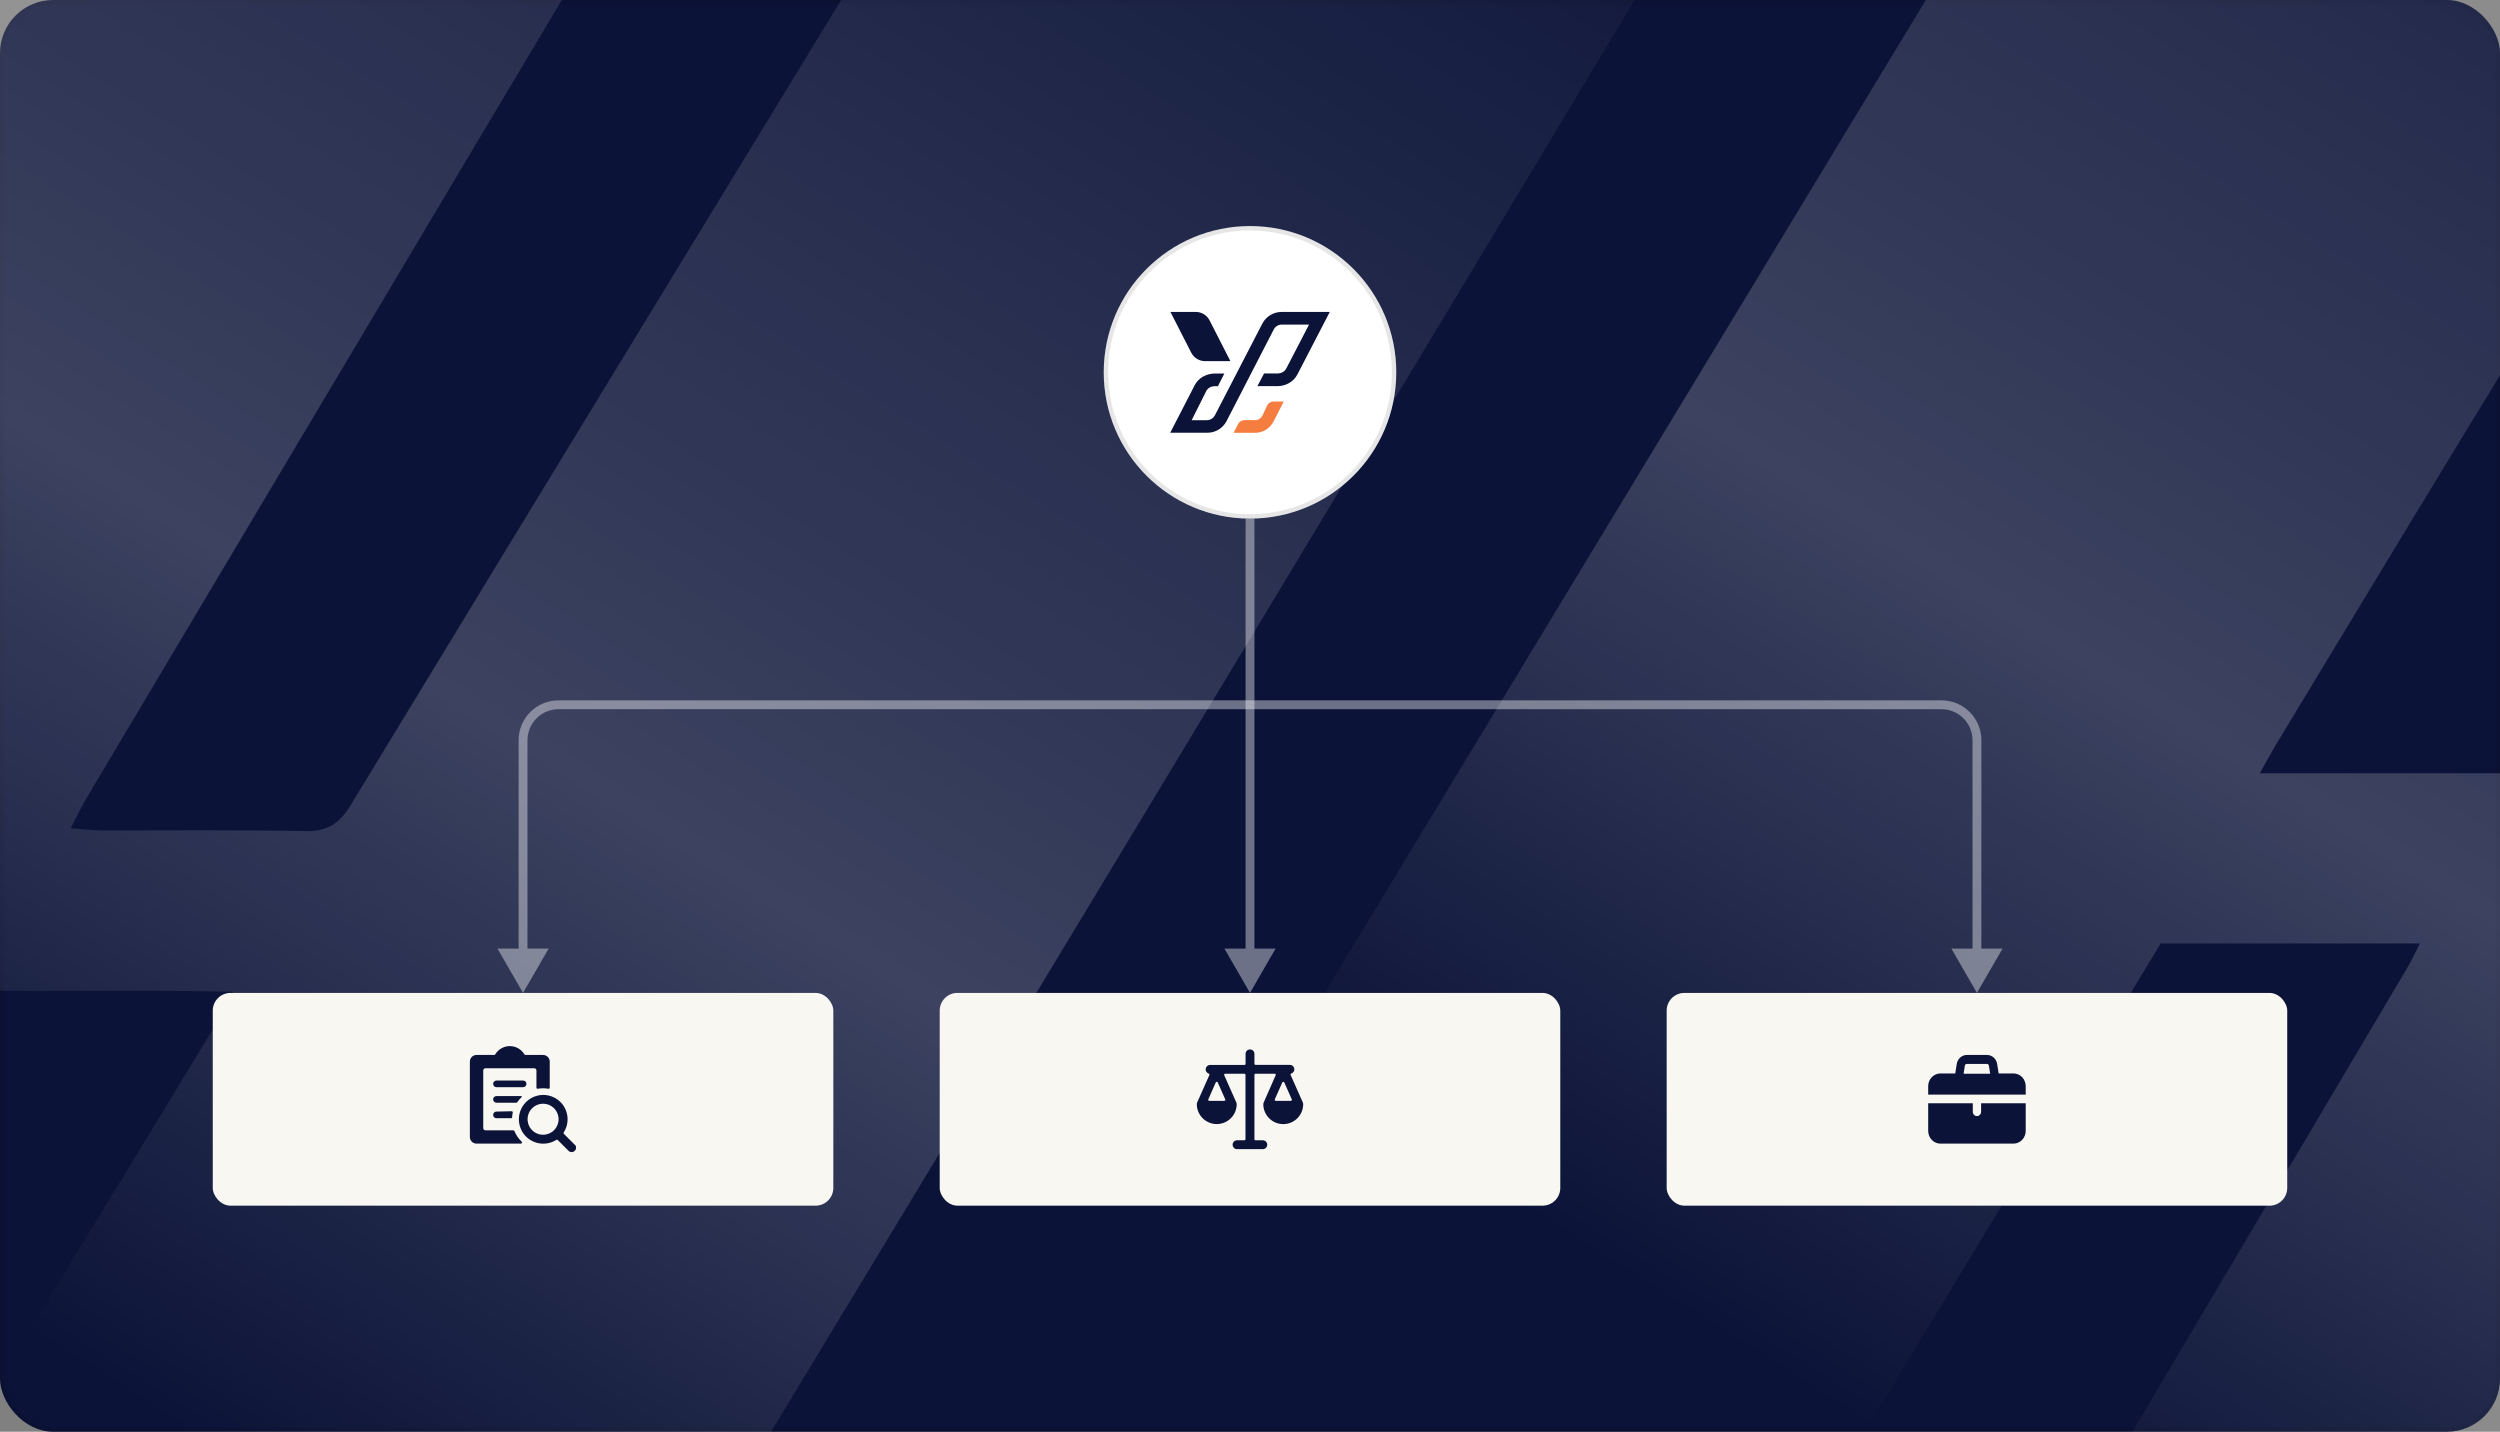
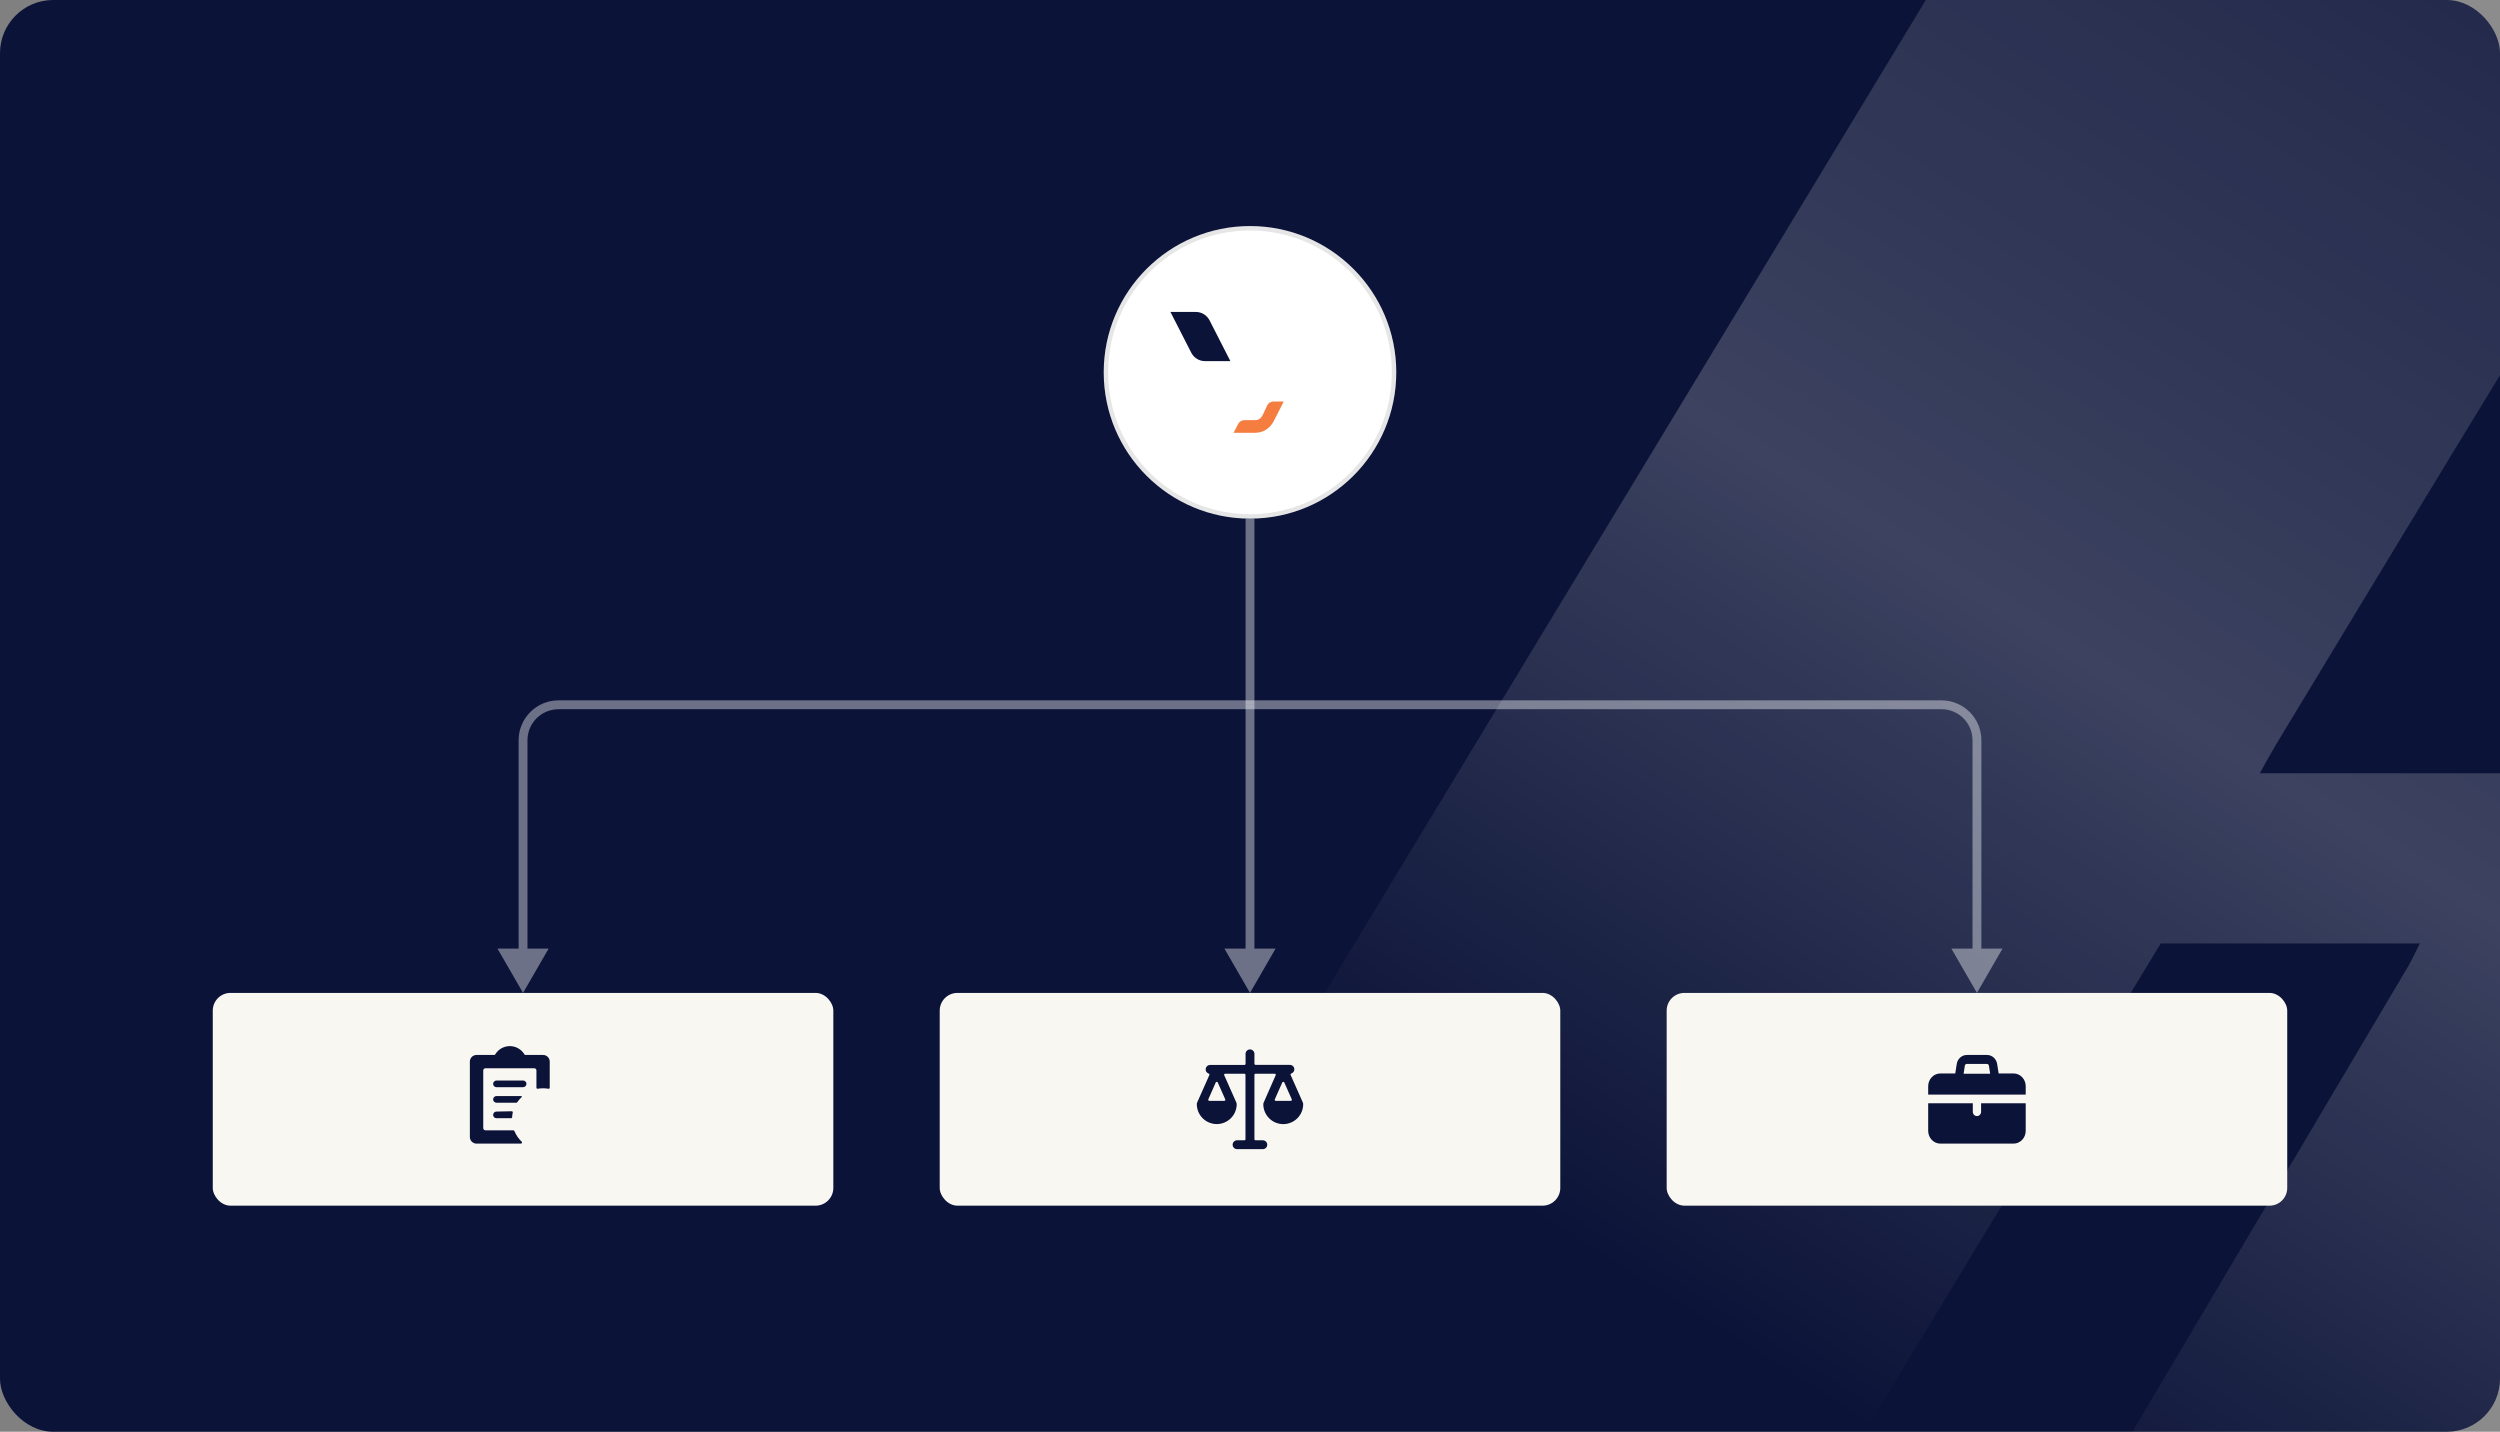
<svg xmlns="http://www.w3.org/2000/svg" width="564" height="323" viewBox="0 0 564 323" fill="none">
  <rect x="0" y="0" width="564" height="323" fill="#808080" stroke="none" />
  <g clip-path="url(#clip0_145_14162)">
    <rect width="564" height="323" rx="12" fill="#0B1338" />
-     <rect x="0.5" y="0.5" width="563" height="322" rx="11.5" stroke="black" stroke-opacity="0.1" />
    <path d="M569.654 -220.512V-214.482C569.654 -119.942 569.655 -25.474 569.729 69.066C569.729 73.302 568.687 76.963 566.454 80.624C548.665 109.696 531.1 138.841 513.46 167.985C512.343 169.852 511.301 171.79 509.813 174.446H568.389C569.952 179.255 570.622 460.148 569.282 473.356C564.519 474.72 164.903 475.366 148.901 474.002C148.827 473.859 148.677 473.715 148.603 473.5C148.529 473.356 148.38 473.069 148.454 472.925C149.72 470.556 150.985 468.188 152.399 465.962C290.988 236.97 429.577 8.05 568.24 -220.943C568.761 -220.799 569.282 -220.656 569.729 -220.512M487.409 212.922C441.858 288.009 396.381 363.095 350.383 438.9C353.361 439.043 355.444 439.258 357.454 439.258C373.531 439.258 389.683 439.115 405.76 439.402C410.374 439.474 412.979 438.11 415.286 434.162C457.86 362.09 500.583 290.091 543.232 218.091C544.125 216.583 544.869 214.932 545.911 212.851H487.409V212.922Z" fill="url(#paint0_linear_145_14162)" fill-opacity="0.2" />
-     <path d="M-5.196 -78.563H173.023C171.832 -76.194 170.939 -74.257 169.896 -72.391C148.159 -35.859 126.346 0.672 104.609 37.131C76.32 84.644 48.032 132.156 19.743 179.668C18.552 181.677 17.509 183.83 15.946 186.845C19.073 187.06 21.083 187.347 23.093 187.347C38.354 187.347 53.689 187.204 68.95 187.491C73.864 187.563 76.543 185.84 79 181.821C128.207 100.864 177.564 19.978 226.921 -60.907C229.526 -65.142 232.206 -69.304 234.663 -73.611C235.854 -75.62 237.343 -76.625 239.725 -76.481C240.99 -76.41 242.256 -76.481 243.522 -76.481H414.147C412.584 -71.027 5.449 602.468 -5.345 617.612C-5.568 615.746 -5.866 614.526 -5.866 613.306C-5.866 517.348 -5.866 421.463 -5.941 325.506C-5.941 321.845 -4.75 318.831 -2.889 315.745C14.457 287.395 31.728 259.046 48.999 230.625C50.116 228.759 51.009 226.749 52.647 223.735C32.696 223.304 13.936 223.735 -4.675 223.448C-6.09 218.567 -6.536 -69.879 -5.196 -78.635" fill="url(#paint1_linear_145_14162)" fill-opacity="0.2" />
  </g>
  <circle cx="282" cy="84" r="33" fill="white" />
  <circle cx="282" cy="84" r="32.5" stroke="black" stroke-opacity="0.1" />
  <path d="M289.612 90.579L287.355 95.01C286.526 96.607 285.021 97.634 283.182 97.634H278.306L279.338 95.618C279.612 95.107 280.145 94.788 280.722 94.788H283.182C283.952 94.788 284.492 94.351 284.847 93.665L285.909 91.401C286.182 90.894 286.715 90.579 287.288 90.579H289.608H289.612Z" fill="#F47D3F" />
-   <path d="M289.127 70.374C287.292 70.374 285.623 71.389 284.776 73.019L274.088 93.68C273.73 94.362 273.034 94.792 272.261 94.792H268.839L272.131 88.222C272.49 87.529 273.201 87.162 273.948 87.122H274.762L276.216 84.265H273.981C272.109 84.32 270.385 85.251 269.527 86.896L264 97.63H272.368C274.203 97.63 275.868 96.618 276.7 95.021L287.358 74.327C287.71 73.642 288.409 73.223 289.179 73.223H295.32L290.174 83.153C289.808 83.854 289.068 84.22 288.272 84.261H285.172L283.666 87.114H288.239C290.092 87.085 291.831 86.144 292.697 84.469L300 70.366H289.123L289.127 70.374Z" fill="#0B1338" />
  <path d="M268.762 79.596L264.052 70.374H269.779C271.078 70.374 272.265 71.096 272.864 72.249L277.574 81.471H271.925C270.6 81.501 269.376 80.771 268.762 79.596Z" fill="#0B1338" />
  <path d="M282 117L282 159" stroke="white" stroke-opacity="0.4" stroke-width="2" />
  <path d="M282 224L287.774 214L276.226 214L282 224ZM282 159L281 159L281 215L282 215L283 215L283 159L282 159Z" fill="white" fill-opacity="0.4" />
  <path d="M446 224L451.774 214H440.226L446 224ZM118 224L123.774 214H112.226L118 224ZM126 159V160H438V159V158H126V159ZM446 167H445V215H446H447V167H446ZM118 215H119V167H118H117V215H118ZM438 159V160C441.866 160 445 163.134 445 167H446H447C447 162.029 442.971 158 438 158V159ZM126 159V158C121.029 158 117 162.029 117 167H118H119C119 163.134 122.134 160 126 160V159Z" fill="white" fill-opacity="0.4" />
  <rect x="48" y="224" width="140" height="48" rx="4" fill="#F9F7F2" />
  <rect x="212" y="224" width="140" height="48" rx="4" fill="#F9F7F2" />
  <rect x="376" y="224" width="140" height="48" rx="4" fill="#F9F7F2" />
  <path d="M457 246.941V245.046C457 244.283 456.711 243.552 456.195 243.012C455.68 242.473 454.982 242.17 454.253 242.17H450.894L450.557 240.026C450.468 239.457 450.187 238.94 449.766 238.569C449.345 238.197 448.811 237.996 448.26 238H443.728C443.179 237.999 442.648 238.202 442.229 238.573C441.81 238.944 441.532 239.459 441.443 240.026L441.106 242.17H437.747C437.018 242.17 436.32 242.473 435.805 243.012C435.289 243.552 435 244.283 435 245.046V246.941H457ZM443.266 240.405C443.283 240.298 443.337 240.201 443.417 240.131C443.497 240.062 443.599 240.025 443.703 240.026H448.26C448.364 240.025 448.465 240.062 448.545 240.131C448.625 240.201 448.679 240.298 448.697 240.405L448.984 242.235H442.991L443.266 240.405Z" fill="#0B1338" />
  <path d="M446.936 248.902V250.81C446.936 251.07 446.838 251.319 446.662 251.503C446.487 251.687 446.248 251.79 446 251.79C445.752 251.79 445.513 251.687 445.338 251.503C445.162 251.319 445.064 251.07 445.064 250.81V248.902H435V255.124C435 255.501 435.071 255.875 435.209 256.224C435.347 256.573 435.549 256.89 435.805 257.157C436.06 257.424 436.362 257.636 436.696 257.781C437.029 257.925 437.386 258 437.747 258H454.253C454.982 258 455.68 257.697 456.195 257.157C456.711 256.618 457 255.887 457 255.124V248.902H446.936Z" fill="#0B1338" />
  <g clip-path="url(#clip1_145_14162)">
    <path d="M294 249.09C293.999 248.955 293.968 248.822 293.91 248.7L291.17 242.52C291.156 242.488 291.148 242.453 291.148 242.418C291.148 242.383 291.155 242.349 291.169 242.317C291.183 242.285 291.204 242.256 291.23 242.232C291.256 242.209 291.287 242.191 291.32 242.18C291.547 242.106 291.739 241.953 291.863 241.749C291.987 241.545 292.033 241.303 291.995 241.068C291.956 240.833 291.835 240.619 291.652 240.465C291.47 240.312 291.238 240.228 291 240.23H283.25C283.187 240.23 283.126 240.207 283.08 240.164C283.034 240.121 283.005 240.063 283 240V237.75C283 237.485 282.895 237.23 282.707 237.043C282.52 236.855 282.265 236.75 282 236.75C281.735 236.75 281.48 236.855 281.293 237.043C281.105 237.23 281 237.485 281 237.75V240C281 240.066 280.974 240.13 280.927 240.177C280.88 240.224 280.816 240.25 280.75 240.25H273C272.762 240.248 272.53 240.332 272.348 240.485C272.165 240.639 272.044 240.853 272.005 241.088C271.967 241.323 272.013 241.565 272.137 241.769C272.261 241.973 272.453 242.126 272.68 242.2C272.715 242.209 272.747 242.226 272.773 242.25C272.8 242.275 272.819 242.306 272.83 242.34C272.845 242.371 272.853 242.405 272.853 242.44C272.853 242.475 272.845 242.509 272.83 242.54L270.09 248.7C270.032 248.822 270.001 248.955 270 249.09C270 250.283 270.474 251.428 271.318 252.272C272.162 253.116 273.307 253.59 274.5 253.59C275.693 253.59 276.838 253.116 277.682 252.272C278.526 251.428 279 250.283 279 249.09C278.993 248.951 278.959 248.816 278.9 248.69L276.19 242.58C276.171 242.543 276.161 242.502 276.161 242.46C276.161 242.418 276.171 242.377 276.19 242.34C276.214 242.306 276.245 242.279 276.282 242.26C276.318 242.241 276.359 242.23 276.4 242.23H280.73C280.796 242.23 280.86 242.256 280.907 242.303C280.954 242.35 280.98 242.414 280.98 242.48V257C280.98 257.066 280.954 257.13 280.907 257.177C280.86 257.224 280.796 257.25 280.73 257.25H279.08C278.815 257.25 278.56 257.355 278.373 257.543C278.185 257.73 278.08 257.985 278.08 258.25C278.08 258.515 278.185 258.77 278.373 258.957C278.56 259.145 278.815 259.25 279.08 259.25H284.89C285.155 259.25 285.41 259.145 285.597 258.957C285.785 258.77 285.89 258.515 285.89 258.25C285.89 257.985 285.785 257.73 285.597 257.543C285.41 257.355 285.155 257.25 284.89 257.25H283.25C283.184 257.25 283.12 257.224 283.073 257.177C283.026 257.13 283 257.066 283 257V242.48C283 242.414 283.026 242.35 283.073 242.303C283.12 242.256 283.184 242.23 283.25 242.23H287.58C287.621 242.23 287.662 242.241 287.698 242.26C287.735 242.279 287.766 242.306 287.79 242.34C287.809 242.377 287.819 242.418 287.819 242.46C287.819 242.502 287.809 242.543 287.79 242.58L285.1 248.7C285.041 248.826 285.007 248.961 285 249.1C285 250.293 285.474 251.438 286.318 252.282C287.162 253.126 288.307 253.6 289.5 253.6C290.693 253.6 291.838 253.126 292.682 252.282C293.526 251.438 294 250.293 294 249.1V249.09ZM272.81 248.35C272.769 248.35 272.728 248.339 272.692 248.32C272.655 248.301 272.624 248.274 272.6 248.24C272.583 248.202 272.574 248.161 272.574 248.12C272.574 248.079 272.583 248.038 272.6 248L274.27 244.21C274.289 244.165 274.321 244.126 274.362 244.099C274.403 244.072 274.451 244.058 274.5 244.058C274.549 244.058 274.597 244.072 274.638 244.099C274.679 244.126 274.711 244.165 274.73 244.21L276.41 248C276.427 248.038 276.436 248.079 276.436 248.12C276.436 248.161 276.427 248.202 276.41 248.24C276.386 248.274 276.355 248.301 276.318 248.32C276.282 248.339 276.241 248.35 276.2 248.35H272.81ZM287.81 248.35C287.769 248.35 287.728 248.339 287.692 248.32C287.655 248.301 287.624 248.274 287.6 248.24C287.583 248.202 287.574 248.161 287.574 248.12C287.574 248.079 287.583 248.038 287.6 248L289.28 244.21C289.299 244.165 289.331 244.126 289.372 244.099C289.413 244.072 289.461 244.058 289.51 244.058C289.559 244.058 289.607 244.072 289.648 244.099C289.689 244.126 289.721 244.165 289.74 244.21L291.42 248C291.437 248.038 291.446 248.079 291.446 248.12C291.446 248.161 291.437 248.202 291.42 248.24C291.396 248.274 291.365 248.301 291.328 248.32C291.292 248.339 291.251 248.35 291.21 248.35H287.81Z" fill="#0B1338" />
  </g>
  <g clip-path="url(#clip2_145_14162)">
    <path d="M118.77 244.52C118.77 244.42 118.75 244.321 118.711 244.228C118.672 244.136 118.615 244.052 118.543 243.983C118.472 243.913 118.386 243.858 118.293 243.821C118.2 243.785 118.1 243.767 118 243.77H112C111.801 243.77 111.61 243.849 111.47 243.99C111.329 244.13 111.25 244.321 111.25 244.52C111.25 244.719 111.329 244.91 111.47 245.05C111.61 245.191 111.801 245.27 112 245.27H118C118.1 245.271 118.199 245.253 118.292 245.216C118.384 245.179 118.469 245.124 118.54 245.055C118.612 244.985 118.669 244.902 118.708 244.81C118.748 244.718 118.769 244.62 118.77 244.52Z" fill="#0B1338" />
    <path d="M116.05 255.17C116.034 255.122 116.003 255.079 115.962 255.049C115.921 255.018 115.871 255.001 115.82 255H109.52C109.388 255 109.26 254.947 109.167 254.854C109.073 254.76 109.02 254.633 109.02 254.5V241.5C109.02 241.367 109.073 241.24 109.167 241.146C109.26 241.053 109.388 241 109.52 241H120.52C120.653 241 120.78 241.053 120.874 241.146C120.967 241.24 121.02 241.367 121.02 241.5V245.38C121.019 245.416 121.027 245.452 121.042 245.485C121.057 245.518 121.079 245.547 121.107 245.57C121.135 245.593 121.168 245.61 121.203 245.618C121.238 245.627 121.275 245.628 121.31 245.62C121.71 245.551 122.115 245.518 122.52 245.52C122.922 245.518 123.324 245.551 123.72 245.62C123.756 245.629 123.794 245.63 123.83 245.622C123.867 245.615 123.901 245.598 123.93 245.575C123.959 245.552 123.983 245.522 123.998 245.488C124.014 245.454 124.021 245.417 124.02 245.38V239.52C124.023 239.321 123.986 239.124 123.912 238.94C123.838 238.756 123.727 238.588 123.588 238.446C123.448 238.305 123.282 238.193 123.099 238.116C122.916 238.039 122.719 238 122.52 238H118.52C118.477 237.999 118.434 237.987 118.397 237.964C118.36 237.941 118.33 237.909 118.31 237.87C117.969 237.3 117.486 236.829 116.909 236.501C116.331 236.174 115.679 236.002 115.015 236.002C114.351 236.002 113.699 236.174 113.121 236.501C112.544 236.829 112.061 237.3 111.72 237.87C111.701 237.909 111.671 237.943 111.634 237.966C111.597 237.989 111.554 238.001 111.51 238H107.51C107.311 237.999 107.113 238.037 106.928 238.113C106.744 238.189 106.576 238.301 106.436 238.443C106.295 238.584 106.184 238.753 106.109 238.938C106.035 239.122 105.997 239.321 106 239.52V256.52C106.003 256.717 106.044 256.912 106.122 257.093C106.2 257.274 106.312 257.437 106.454 257.575C106.595 257.712 106.762 257.821 106.945 257.894C107.128 257.966 107.323 258.003 107.52 258H117.52C117.571 258.001 117.62 257.987 117.662 257.96C117.705 257.933 117.738 257.893 117.757 257.847C117.777 257.8 117.782 257.749 117.772 257.699C117.761 257.65 117.736 257.605 117.7 257.57C116.988 256.895 116.426 256.077 116.05 255.17Z" fill="#0B1338" />
    <path d="M116.69 248.66C116.981 248.239 117.316 247.85 117.69 247.5C117.77 247.42 117.81 247.27 117.43 247.27H112C111.801 247.27 111.61 247.349 111.47 247.49C111.329 247.63 111.25 247.821 111.25 248.02C111.25 248.219 111.329 248.41 111.47 248.55C111.61 248.691 111.801 248.77 112 248.77H116.47C116.513 248.773 116.556 248.765 116.595 248.745C116.634 248.726 116.667 248.696 116.69 248.66Z" fill="#0B1338" />
    <path d="M112 250.77C111.801 250.77 111.61 250.849 111.47 250.99C111.329 251.13 111.25 251.321 111.25 251.52C111.25 251.719 111.329 251.91 111.47 252.05C111.61 252.191 111.801 252.27 112 252.27H115.3C115.334 252.269 115.367 252.261 115.397 252.246C115.428 252.232 115.455 252.212 115.478 252.186C115.5 252.161 115.517 252.132 115.528 252.1C115.539 252.068 115.543 252.034 115.54 252C115.558 251.663 115.605 251.329 115.68 251C115.689 250.964 115.69 250.926 115.682 250.89C115.675 250.853 115.658 250.819 115.635 250.79C115.612 250.761 115.582 250.738 115.548 250.722C115.514 250.706 115.477 250.699 115.44 250.7L112 250.77Z" fill="#0B1338" />
-     <path d="M129.69 258.28L127.18 255.77C127.146 255.727 127.128 255.675 127.128 255.62C127.128 255.565 127.146 255.513 127.18 255.47C127.655 254.73 127.945 253.888 128.026 253.013C128.107 252.138 127.977 251.257 127.647 250.442C127.317 249.628 126.796 248.905 126.128 248.334C125.461 247.763 124.666 247.36 123.81 247.16C122.927 246.953 122.007 246.968 121.131 247.202C120.255 247.437 119.451 247.885 118.79 248.506C118.129 249.126 117.632 249.901 117.343 250.76C117.053 251.62 116.981 252.537 117.132 253.431C117.283 254.325 117.653 255.168 118.209 255.885C118.764 256.602 119.488 257.17 120.317 257.539C121.145 257.908 122.052 258.066 122.956 258C123.86 257.934 124.734 257.646 125.5 257.16C125.543 257.126 125.596 257.107 125.65 257.107C125.705 257.107 125.758 257.126 125.8 257.16L128.31 259.67C128.501 259.834 128.748 259.919 128.999 259.91C129.251 259.9 129.49 259.796 129.668 259.618C129.846 259.439 129.95 259.201 129.96 258.949C129.97 258.697 129.884 258.451 129.72 258.26L129.69 258.28ZM122.52 256C121.828 256 121.151 255.795 120.576 255.41C120 255.026 119.552 254.479 119.287 253.839C119.022 253.2 118.952 252.496 119.087 251.817C119.222 251.138 119.556 250.515 120.045 250.025C120.535 249.536 121.158 249.202 121.837 249.067C122.516 248.932 123.22 249.002 123.86 249.266C124.499 249.531 125.046 249.98 125.43 250.555C125.815 251.131 126.02 251.808 126.02 252.5C126.02 253.428 125.651 254.318 124.995 254.975C124.339 255.631 123.448 256 122.52 256Z" fill="#0B1338" />
  </g>
  <defs>
    <linearGradient id="paint0_linear_145_14162" x1="508.829" y1="-220.943" x2="239.131" y2="207.592" gradientUnits="userSpaceOnUse">
      <stop stop-color="white" stop-opacity="0" />
      <stop offset="0.659" stop-color="white" />
      <stop offset="1" stop-color="white" stop-opacity="0" />
    </linearGradient>
    <linearGradient id="paint1_linear_145_14162" x1="353.182" y1="-78.635" x2="82.788" y2="349.223" gradientUnits="userSpaceOnUse">
      <stop stop-color="white" stop-opacity="0" />
      <stop offset="0.659" stop-color="white" />
      <stop offset="1" stop-color="white" stop-opacity="0" />
    </linearGradient>
    <clipPath id="clip0_145_14162">
      <rect width="564" height="323" fill="white" />
    </clipPath>
    <clipPath id="clip1_145_14162">
      <rect width="24" height="24" fill="white" transform="translate(270 236)" />
    </clipPath>
    <clipPath id="clip2_145_14162">
      <rect width="24" height="24" fill="white" transform="translate(106 236)" />
    </clipPath>
  </defs>
</svg>